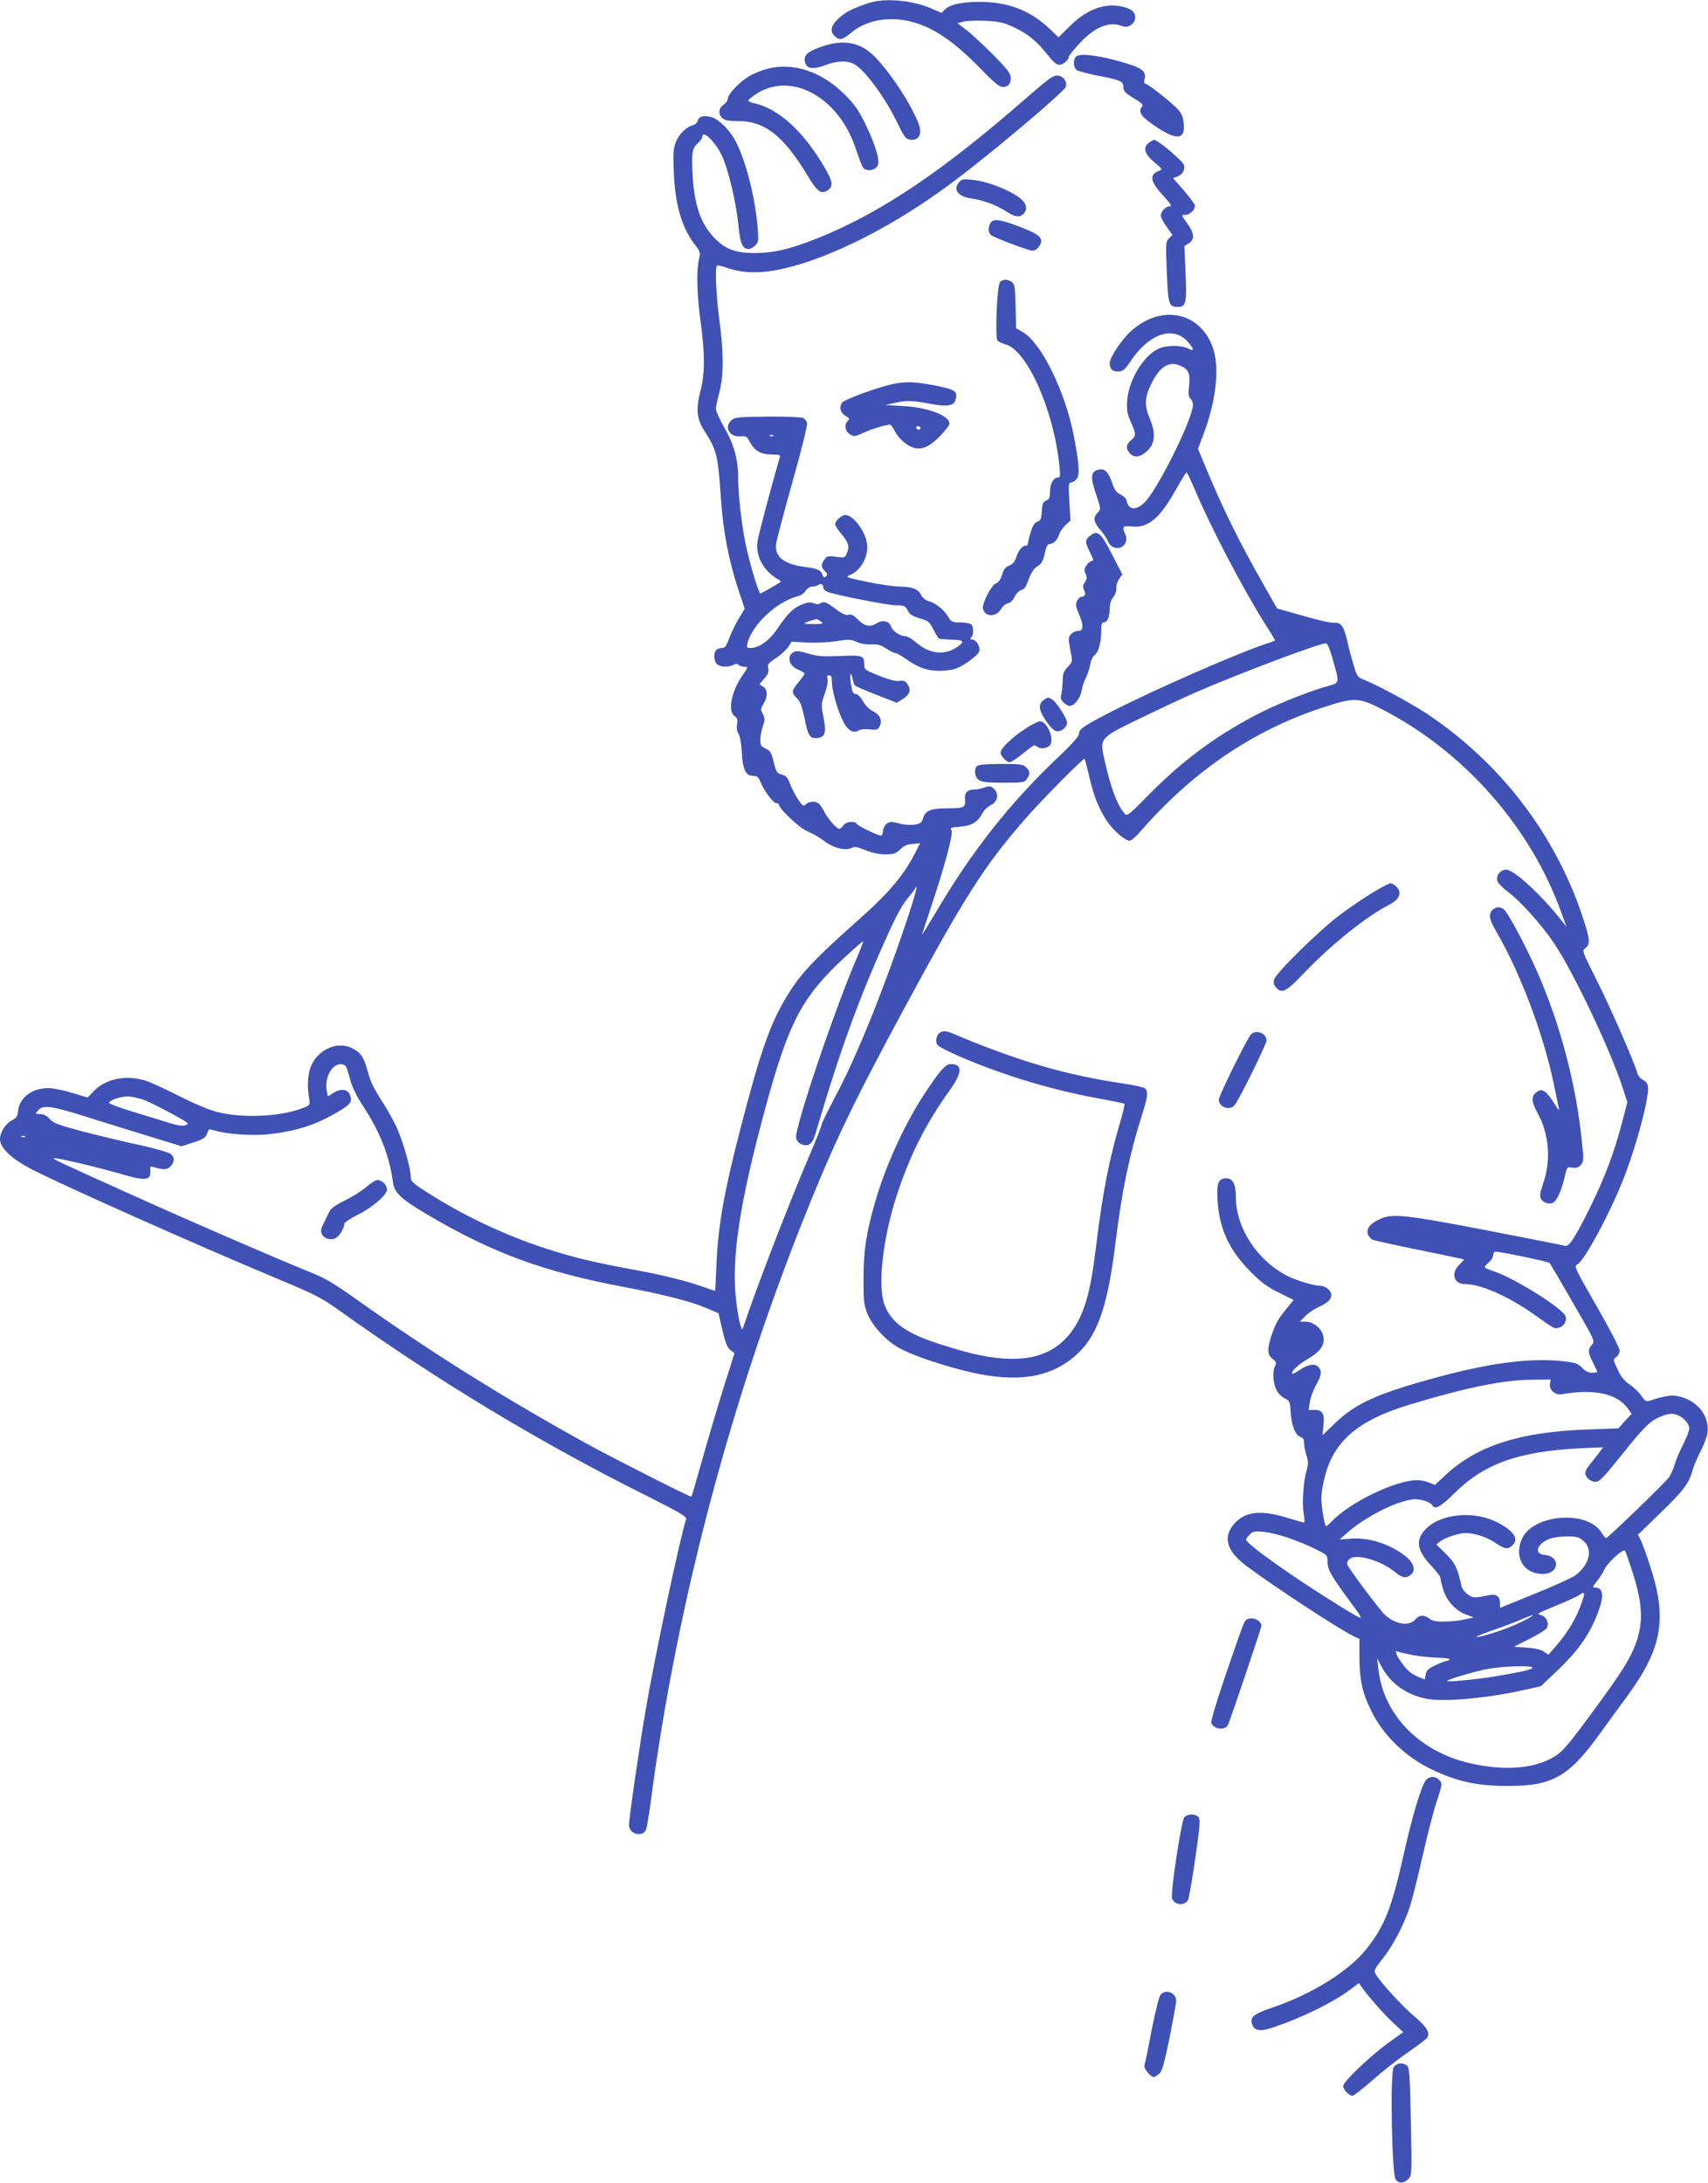
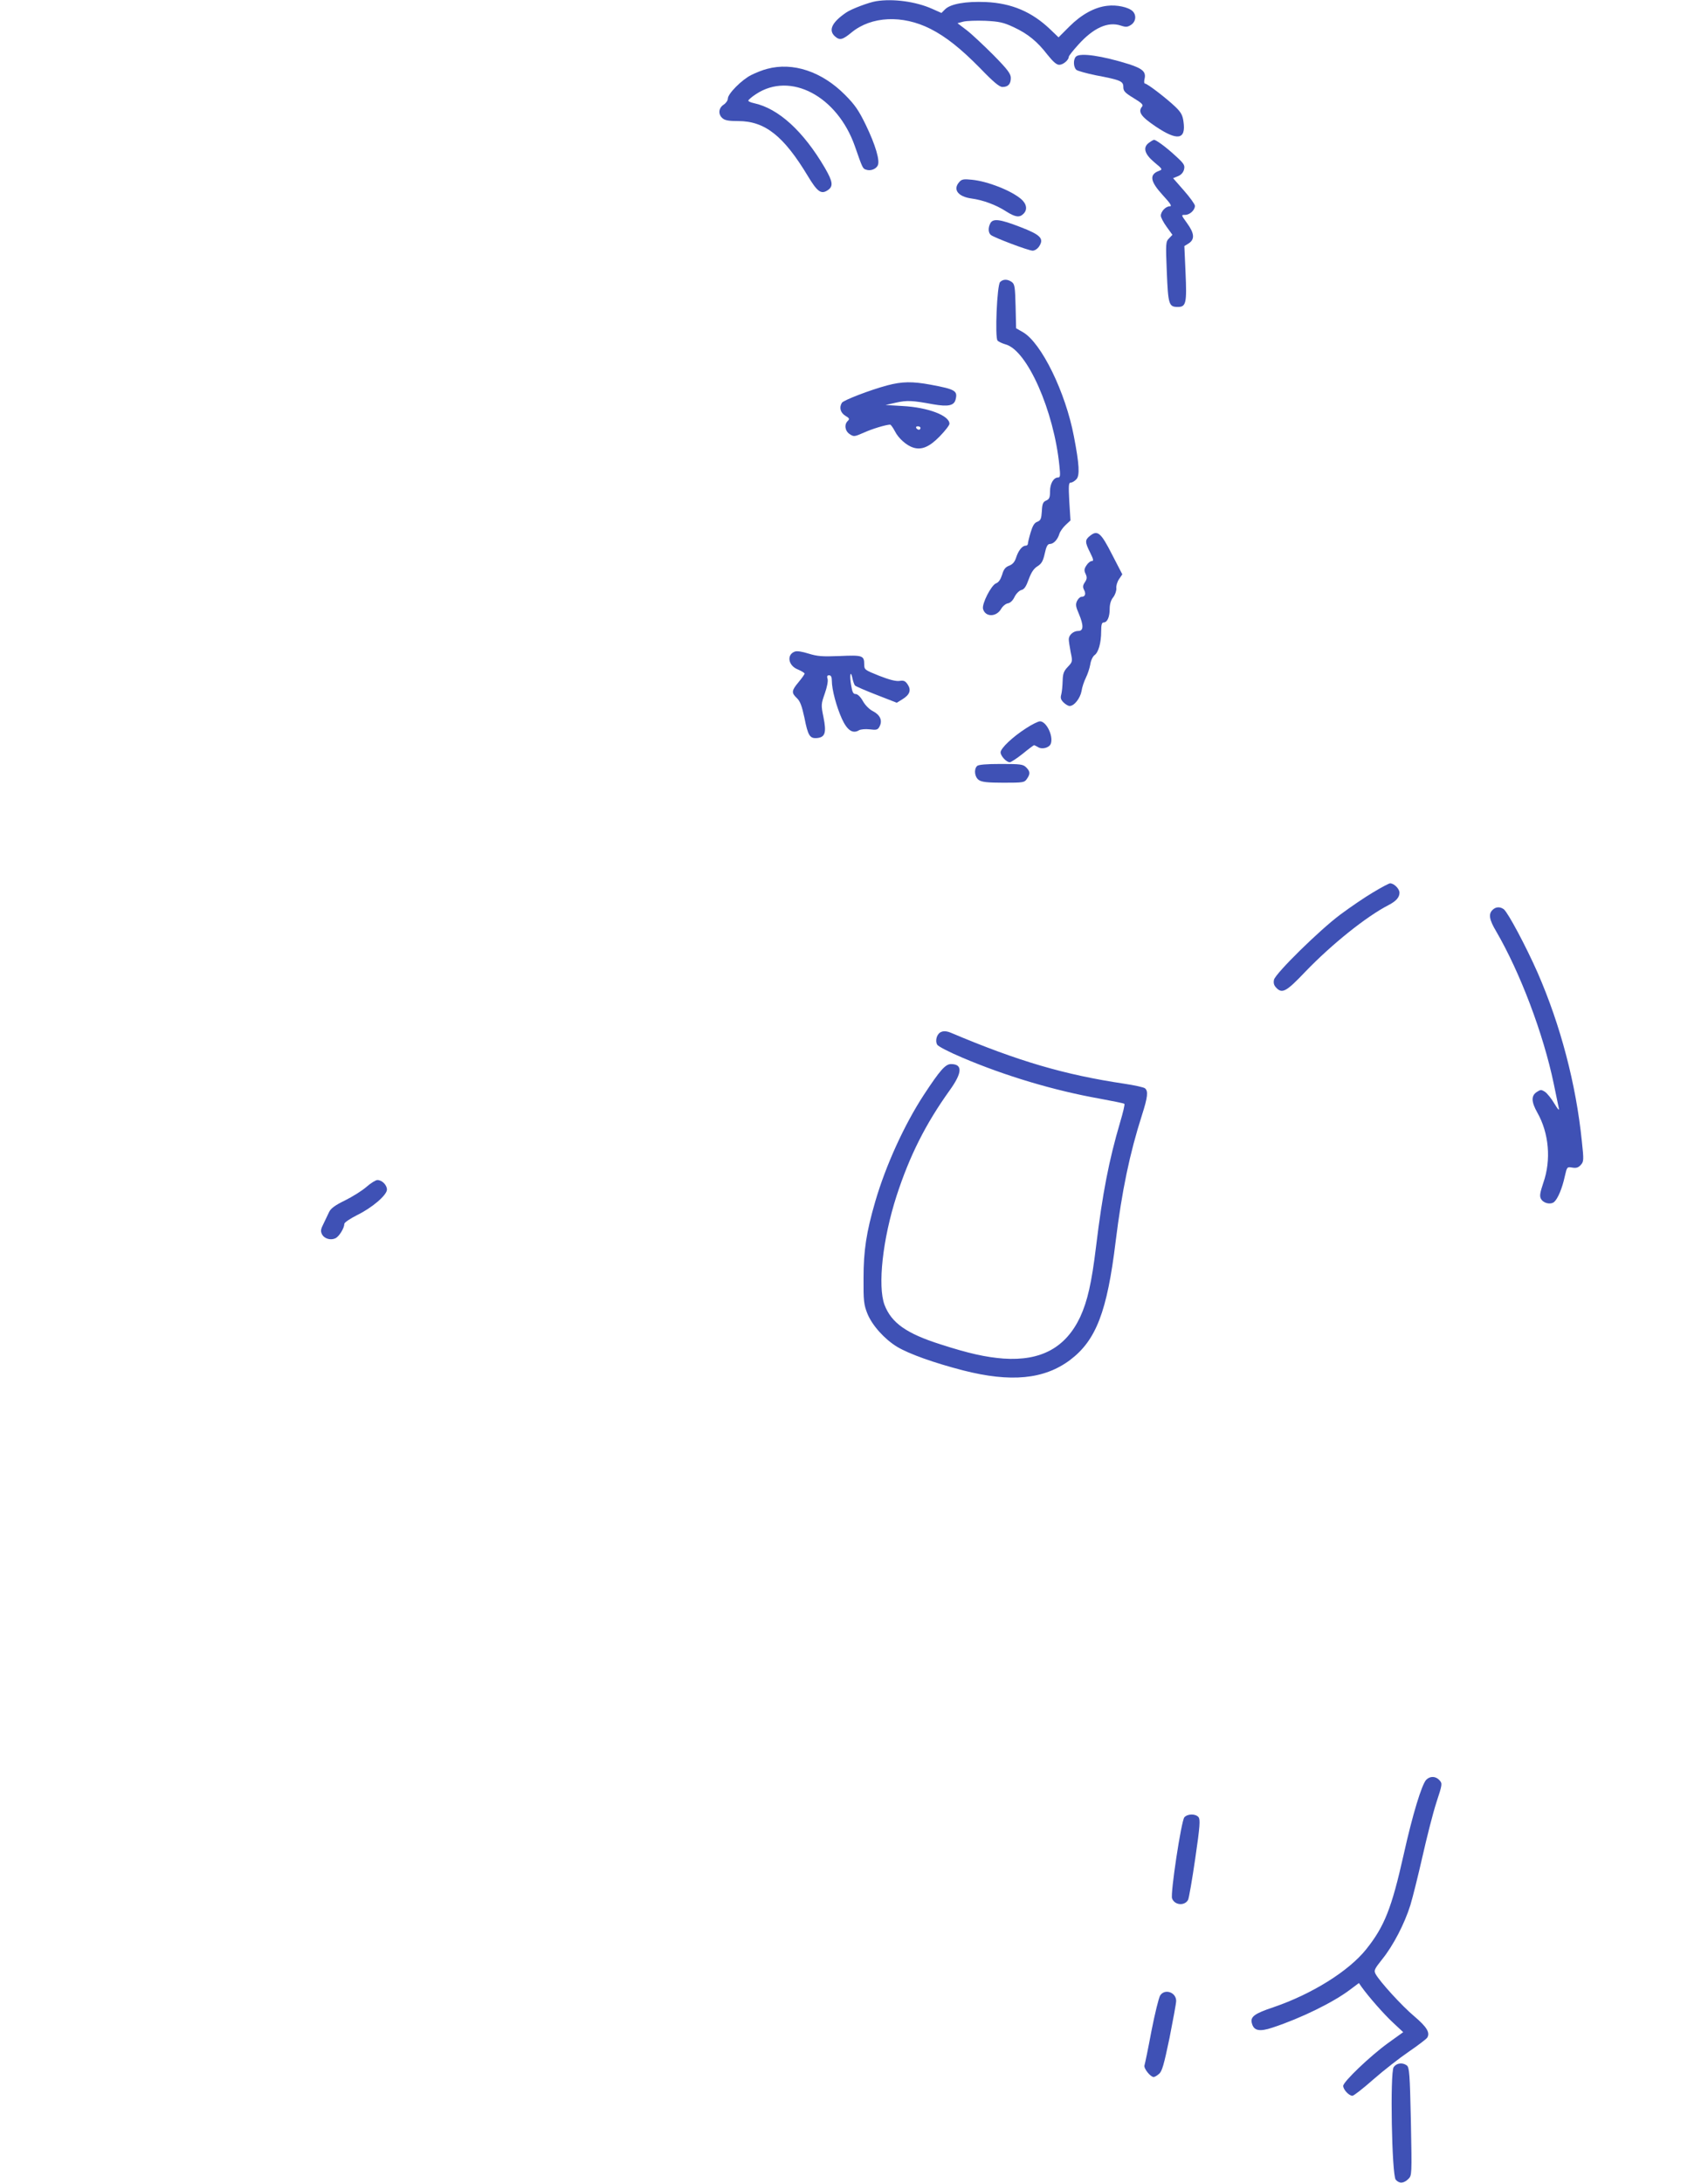
<svg xmlns="http://www.w3.org/2000/svg" version="1.0" width="1002pt" height="1280pt" viewBox="0 0 1002 1280" preserveAspectRatio="xMidYMid meet">
  <g transform="translate(0,1280) scale(0.1,-0.1)" fill="#3f51b5" stroke="none">
    <path d="M5140 12793 c-43 -7 -144 -45 -175 -66 -84 -57 -107 -104 -67 -140 28 -25 45 -21 98 23 116 95 298 104 462 21 91 -46 179 -116 293 -232 78 -81 112 -109 130 -109 33 0 49 17 49 53 0 24 -19 50 -102 134 -57 57 -127 123 -157 146 l-54 41 34 9 c19 5 77 7 130 5 82 -4 107 -10 165 -37 84 -39 140 -85 199 -162 33 -41 53 -59 69 -59 23 0 56 28 56 47 0 5 25 37 56 71 89 99 174 137 249 112 30 -10 40 -9 60 4 29 19 33 57 10 80 -24 24 -94 39 -149 32 -74 -8 -152 -51 -223 -122 l-63 -63 -49 47 c-108 103 -226 153 -377 160 -119 5 -207 -11 -239 -42 l-22 -22 -54 24 c-96 43 -230 61 -329 45z" />
-     <path d="M4815 12525 c-89 -32 -110 -58 -85 -106 14 -25 51 -24 118 1 66 25 128 26 168 1 63 -38 181 -201 248 -341 44 -90 52 -100 87 -100 41 0 58 37 40 88 -36 105 -163 301 -257 397 -86 89 -185 107 -319 60z" />
    <path d="M6312 12468 c-17 -17 -15 -63 3 -78 8 -6 58 -20 111 -31 148 -28 164 -35 164 -69 0 -24 9 -34 60 -65 48 -29 59 -40 50 -50 -26 -31 -6 -59 80 -117 128 -86 178 -77 163 28 -5 38 -14 55 -47 87 -50 48 -165 137 -179 137 -5 0 -6 11 -3 25 11 43 -9 62 -92 89 -157 49 -286 68 -310 44z" />
    <path d="M4500 12396 c-25 -6 -67 -23 -93 -36 -56 -28 -137 -110 -137 -138 0 -11 -11 -27 -25 -36 -30 -20 -33 -56 -7 -79 14 -13 38 -17 93 -17 157 0 267 -88 408 -322 56 -93 78 -109 116 -84 35 23 31 50 -15 130 -127 217 -273 350 -417 381 -18 4 -33 10 -33 15 0 4 20 22 45 38 202 134 477 -12 580 -305 45 -129 46 -132 66 -138 26 -9 57 3 68 24 15 27 -13 121 -70 239 -41 84 -63 117 -122 176 -136 137 -306 193 -457 152z" />
-     <path d="M6025 12229 c-493 -432 -858 -677 -1224 -824 -165 -66 -258 -88 -371 -89 -118 0 -178 23 -245 95 -76 81 -112 190 -122 365 -7 128 -2 156 32 186 14 12 25 28 25 35 0 47 78 -29 117 -114 36 -79 81 -268 94 -395 11 -117 24 -148 61 -148 10 0 27 9 39 21 19 19 20 28 14 102 -15 176 -64 374 -123 496 -36 75 -109 148 -156 156 -44 9 -66 1 -73 -24 -3 -11 -15 -22 -28 -25 -39 -10 -83 -54 -101 -101 -14 -38 -16 -67 -11 -178 8 -192 48 -327 129 -429 26 -34 28 -40 18 -80 -15 -68 -12 -203 10 -363 26 -193 26 -304 -1 -408 -27 -107 -22 -161 21 -230 76 -119 81 -139 100 -407 12 -183 45 -354 99 -520 l40 -120 -35 -57 c-19 -32 -44 -84 -56 -115 -16 -46 -25 -58 -42 -58 -12 0 -27 -5 -34 -12 -17 -17 -15 -64 4 -82 18 -18 66 -21 96 -5 14 8 23 8 31 0 6 -6 21 -11 34 -11 23 0 23 -1 -11 -50 -65 -94 -88 -209 -47 -239 17 -13 20 -23 15 -49 -4 -21 -1 -40 8 -54 9 -14 17 -57 20 -109 5 -102 23 -139 67 -139 23 0 31 -7 43 -37 21 -52 75 -123 93 -123 8 0 15 -4 15 -9 0 -22 112 -129 157 -151 68 -33 66 -31 118 -69 51 -36 118 -51 152 -33 15 9 33 6 79 -13 39 -16 79 -25 117 -25 51 0 62 4 88 29 21 21 40 30 73 32 l44 4 -39 -75 c-56 -109 -149 -219 -290 -345 -315 -280 -382 -353 -472 -510 -85 -147 -145 -323 -256 -755 -94 -362 -128 -558 -138 -787 -3 -84 -7 -153 -8 -153 -1 0 -34 11 -74 25 -93 33 -237 69 -381 95 -201 37 -312 61 -432 96 -287 82 -570 211 -815 370 -72 46 -83 57 -83 82 0 45 -40 189 -75 272 -17 42 -60 121 -96 175 -46 72 -68 118 -81 169 -21 82 -40 112 -88 137 -92 50 -215 -9 -251 -118 -14 -45 -17 -111 -6 -170 7 -42 6 -43 -27 -57 -128 -54 -360 -66 -511 -27 -49 12 -136 49 -225 94 -80 41 -170 82 -199 91 -113 33 -227 11 -297 -59 l-40 -41 -90 27 c-49 15 -111 28 -139 28 -96 1 -172 -56 -179 -135 -3 -31 -9 -40 -38 -55 -36 -19 -68 -70 -68 -109 0 -51 64 -112 180 -174 169 -88 957 -440 1450 -646 223 -93 256 -110 365 -188 577 -412 1172 -771 1803 -1086 195 -98 232 -120 227 -135 -38 -121 -180 -787 -234 -1101 -36 -205 -101 -653 -101 -692 0 -52 75 -75 99 -30 5 9 16 76 26 147 161 1235 505 2503 993 3666 121 289 235 520 478 971 371 687 484 865 726 1143 94 109 345 362 351 355 2 -3 13 -45 25 -95 27 -120 55 -190 102 -264 38 -59 109 -121 138 -121 8 0 33 21 56 47 306 353 657 594 1061 729 198 66 223 66 356 -2 484 -246 878 -692 1058 -1194 l31 -85 -28 35 c-120 153 -280 300 -326 300 -33 0 -60 -33 -52 -64 3 -13 28 -40 55 -60 78 -57 204 -197 279 -309 116 -174 328 -621 402 -847 l27 -84 -33 -126 c-45 -170 -101 -318 -183 -485 -90 -182 -126 -238 -149 -231 -9 3 -216 44 -460 91 -478 92 -554 100 -627 66 -55 -25 -79 -54 -71 -86 4 -14 17 -30 29 -35 12 -5 137 -33 277 -61 140 -29 256 -53 258 -54 2 -2 -11 -16 -28 -33 -50 -50 -31 -112 34 -112 92 0 251 -70 404 -177 125 -89 120 -86 147 -79 29 7 48 39 40 66 -14 46 -304 227 -422 265 -29 10 -53 20 -53 24 0 4 11 17 25 29 14 12 25 31 25 42 0 11 6 20 13 20 31 0 309 -58 317 -66 5 -5 67 -110 138 -234 129 -223 130 -225 111 -246 -25 -27 -24 -45 6 -104 14 -27 25 -52 25 -55 0 -3 -14 -5 -31 -5 -21 0 -39 9 -58 29 -23 24 -39 30 -97 37 -193 23 -419 -4 -732 -87 -365 -98 -497 -156 -620 -275 l-74 -71 6 56 c8 70 -6 95 -54 93 l-33 -1 7 46 c3 26 20 70 36 100 34 60 37 84 13 108 -21 21 -60 14 -110 -20 -20 -13 -39 -23 -41 -21 -11 12 31 52 89 86 82 48 107 90 89 146 -14 41 -60 74 -104 74 l-30 0 29 30 c16 17 49 40 74 52 61 28 81 47 81 74 0 26 -34 54 -65 54 -36 0 -137 30 -189 56 -180 90 -306 283 -306 467 0 71 -18 107 -55 107 -48 0 -58 -25 -52 -130 10 -165 68 -291 192 -416 63 -64 98 -90 167 -124 l87 -43 -37 -46 c-54 -65 -68 -91 -92 -160 -27 -82 -26 -115 6 -140 21 -16 23 -23 15 -40 -17 -30 -13 -102 7 -141 9 -19 31 -42 48 -50 30 -14 32 -18 36 -85 5 -77 29 -135 59 -142 13 -4 19 -14 19 -33 0 -15 6 -48 14 -73 12 -40 12 -54 1 -91 -19 -63 -27 -192 -17 -254 8 -47 7 -53 -7 -49 -9 3 -56 16 -105 31 -147 43 -237 30 -298 -43 -66 -77 -40 -160 77 -246 167 -124 547 -373 628 -411 l32 -15 0 -112 c1 -129 18 -206 71 -313 69 -140 199 -266 349 -338 148 -72 264 -98 440 -99 272 -2 367 51 554 311 51 70 123 170 162 222 202 278 231 452 127 764 -21 66 -46 132 -54 148 l-15 28 131 127 c136 131 170 177 190 253 7 24 28 74 47 111 19 36 37 84 40 106 14 104 -66 198 -182 217 -36 6 -73 -1 -161 -29 -16 -5 -26 1 -45 30 -13 20 -44 49 -67 65 -32 21 -52 45 -72 89 -28 59 -28 60 -8 73 11 8 20 25 20 38 0 14 -61 131 -135 260 -129 224 -134 235 -114 245 43 21 204 323 280 525 74 194 142 457 135 517 -2 18 -12 32 -29 40 -15 8 -30 25 -34 41 -13 54 -160 390 -242 552 -82 164 -83 165 -62 181 30 22 27 51 -16 181 -162 488 -484 906 -916 1194 -97 63 -287 166 -365 197 -39 15 -43 20 -62 84 -12 38 -29 102 -38 143 -21 90 -37 112 -79 108 -16 -2 -98 17 -181 41 l-152 43 -75 132 c-145 254 -242 450 -347 703 l-42 101 35 93 c75 201 93 396 49 510 -79 202 -300 244 -474 90 -58 -52 -128 -157 -128 -192 0 -34 21 -51 57 -47 21 2 36 16 60 52 110 169 255 220 342 121 39 -45 39 -58 0 -38 -41 20 -128 19 -173 -2 -89 -42 -175 -185 -183 -303 -4 -57 -1 -76 21 -126 32 -72 32 -83 1 -108 -30 -24 -32 -51 -4 -79 26 -26 63 -19 103 20 43 43 46 104 11 187 -33 77 -30 126 11 207 48 97 102 131 167 103 49 -20 61 -46 53 -118 -6 -49 -4 -64 10 -79 12 -13 15 -27 10 -51 -22 -111 -205 -474 -277 -550 -51 -54 -100 -51 -110 7 -2 11 -18 27 -35 35 -24 11 -36 27 -49 67 -22 65 -45 88 -80 79 -46 -12 -50 -41 -16 -141 30 -89 30 -90 11 -111 -29 -29 -25 -55 15 -101 19 -22 39 -53 45 -67 18 -48 82 -54 102 -10 8 18 8 31 0 49 -21 46 -16 53 32 48 99 -12 167 43 261 210 33 59 63 107 66 107 3 0 25 -46 49 -102 92 -219 279 -575 411 -786 33 -51 59 -95 59 -97 0 -2 -17 -9 -37 -15 -171 -55 -658 -268 -923 -403 -164 -85 -190 -102 -190 -130 0 -15 -41 -61 -132 -147 -273 -259 -497 -543 -703 -892 -47 -79 -85 -141 -85 -138 0 3 20 66 45 140 86 256 139 452 127 471 -10 15 -4 17 49 21 68 5 105 27 131 77 9 18 31 40 50 49 42 21 50 68 18 97 -18 16 -25 17 -54 7 -18 -7 -46 -12 -63 -12 -37 0 -56 -20 -52 -57 5 -48 -5 -53 -99 -53 -102 0 -133 -13 -146 -57 -9 -28 -16 -33 -51 -39 -23 -3 -59 -1 -81 5 -21 6 -47 11 -56 11 -24 0 -48 -28 -48 -56 0 -13 -6 -24 -12 -24 -19 0 -134 56 -142 69 -12 19 -65 13 -78 -9 -7 -11 -18 -20 -24 -20 -17 0 -66 56 -93 108 -20 37 -32 48 -54 50 -17 2 -36 -3 -47 -13 -17 -15 -20 -14 -48 27 -16 24 -37 64 -47 91 -14 38 -24 49 -49 55 -28 7 -32 14 -47 73 -13 55 -20 66 -47 79 -27 13 -32 21 -32 51 0 20 7 56 15 79 13 38 13 46 0 73 -14 27 -13 32 6 63 25 41 22 85 -7 99 -22 11 -22 11 8 44 23 26 29 40 25 61 -5 24 0 31 44 60 28 18 60 47 72 65 l21 32 89 -5 c51 -3 125 1 172 8 75 12 87 11 120 -4 22 -11 54 -16 85 -15 39 2 57 -3 89 -24 22 -15 47 -27 54 -27 8 0 33 -14 57 -31 72 -52 128 -73 200 -73 36 0 81 6 100 14 51 20 128 78 135 101 8 25 -19 69 -42 69 -13 0 -14 3 -5 12 15 15 15 61 0 76 -7 7 -35 12 -64 12 -48 0 -53 2 -72 34 -23 40 -76 82 -115 91 -15 4 -34 19 -42 34 -18 37 -54 51 -128 51 -34 1 -120 13 -191 28 -127 27 -129 28 -98 41 66 27 111 116 97 190 -13 73 -82 161 -126 161 -22 0 -59 -34 -59 -54 0 -8 15 -33 34 -55 44 -52 51 -75 35 -113 -12 -29 -13 -30 -65 -23 -47 6 -54 4 -68 -17 -21 -29 -20 -44 3 -67 16 -16 17 -22 6 -31 -10 -9 -15 -6 -20 9 -9 28 -29 37 -100 46 -126 15 -183 61 -172 138 4 23 47 187 97 365 53 187 88 331 85 342 -4 11 -14 24 -23 29 -10 5 -104 9 -209 8 -172 -2 -193 -4 -212 -21 -45 -41 -12 -100 53 -95 32 3 38 0 54 -31 27 -53 65 -75 128 -75 43 0 53 -3 49 -15 -50 -171 -127 -462 -132 -500 -10 -84 39 -171 123 -218 10 -6 17 -12 14 -14 -22 -16 -113 -68 -119 -68 -11 0 -67 189 -90 305 -22 111 -41 286 -41 379 0 103 -25 192 -80 287 -27 48 -50 97 -50 110 0 13 9 57 20 98 26 98 26 234 0 426 -19 141 -26 305 -14 317 3 3 29 -2 57 -12 126 -44 266 -34 472 34 268 89 582 262 870 480 224 168 635 516 647 546 11 29 -14 65 -47 67 -26 2 -52 -17 -180 -128z m-1488 -1985 c-3 -3 -12 -4 -19 -1 -8 3 -5 6 6 6 11 1 17 -2 13 -5z m293 -890 c0 -8 10 -19 23 -24 40 -18 357 -80 407 -80 45 0 51 -3 65 -30 12 -23 28 -33 70 -46 51 -14 58 -20 80 -64 14 -27 28 -51 33 -54 4 -3 38 -6 75 -7 75 -2 80 -11 28 -46 -71 -48 -161 -37 -236 29 -25 22 -53 38 -68 38 -29 0 -73 32 -82 60 -9 28 -50 36 -80 16 -39 -25 -71 -20 -110 19 -26 27 -40 34 -57 30 -17 -4 -38 5 -77 35 -57 42 -67 45 -90 31 -9 -6 -23 -5 -37 1 -18 8 -34 7 -67 -6 -52 -19 -86 -53 -147 -144 -47 -69 -107 -112 -158 -112 -21 0 -23 3 -17 28 27 109 174 246 297 276 15 3 35 17 44 31 9 14 26 25 38 25 11 0 28 4 36 9 17 12 30 5 30 -15z m-14 -199 c17 -13 14 -14 -38 -15 -32 0 -58 2 -58 5 0 4 50 21 71 24 3 1 14 -6 25 -14z m3001 -215 c43 -157 47 -142 -44 -168 -118 -35 -296 -107 -413 -169 -238 -126 -428 -268 -621 -464 -116 -118 -127 -127 -141 -111 -45 53 -82 153 -117 309 -31 138 -34 133 213 253 111 54 255 121 321 150 258 112 735 292 764 287 9 -1 23 -35 38 -87z m-2505 -1561 c-139 -411 -293 -789 -413 -1012 -43 -81 -79 -154 -79 -162 0 -8 -33 -92 -74 -187 -121 -284 -315 -786 -388 -1008 -8 -22 -26 52 -39 160 -30 249 19 574 172 1136 137 502 213 646 462 878 58 53 107 96 110 96 3 0 -12 -39 -32 -87 -129 -297 -361 -981 -361 -1062 0 -31 45 -57 75 -43 18 8 29 28 45 84 139 472 253 785 423 1158 47 104 84 171 114 205 23 27 43 54 44 60 0 6 2 6 5 -1 3 -6 -26 -103 -64 -215z m-3284 -831 c5 -7 17 -42 26 -78 11 -43 36 -95 77 -158 100 -153 153 -290 174 -443 8 -64 43 -97 201 -191 384 -227 688 -338 1169 -428 217 -41 375 -81 467 -120 l73 -31 23 -99 c18 -77 29 -103 47 -117 l24 -18 -65 -205 c-35 -113 -91 -301 -124 -419 -33 -118 -62 -216 -64 -218 -4 -5 -469 231 -616 312 -489 270 -926 544 -1350 846 -131 93 -187 126 -266 157 -178 71 -721 306 -1039 450 -471 212 -478 216 -467 220 14 4 257 -53 397 -94 146 -43 175 -37 166 34 -2 9 4 12 16 9 64 -18 82 -18 102 2 26 26 27 53 3 74 -9 8 -91 32 -182 52 -91 19 -241 56 -335 80 -144 38 -173 49 -192 72 -13 16 -34 28 -50 29 -15 1 -30 3 -32 3 -2 1 4 10 14 21 29 32 76 25 281 -39 104 -33 272 -85 374 -116 l185 -57 68 22 c54 17 71 27 80 48 6 15 12 28 12 29 1 2 17 -2 36 -7 74 -22 224 -32 320 -21 156 18 264 52 388 123 87 50 99 65 85 105 -12 36 -52 42 -98 14 l-33 -21 -7 38 c-7 48 7 98 36 129 23 25 60 30 76 11z m-1184 -198 c30 -12 103 -47 162 -80 100 -54 107 -60 84 -68 -18 -7 -45 -3 -100 14 -41 13 -137 42 -212 65 -76 23 -138 46 -138 51 0 15 63 37 107 38 23 0 67 -9 97 -20z m-697 -216 c-3 -3 -12 -4 -19 -1 -8 3 -5 6 6 6 11 1 17 -2 13 -5z m8946 -1448 c-7 -36 30 -69 70 -62 190 33 324 4 388 -85 l21 -30 -39 -42 -38 -43 -185 -7 c-393 -14 -644 -94 -831 -268 l-61 -57 -34 14 c-18 8 -50 14 -70 14 -127 0 -398 -131 -503 -244 -14 -14 -28 -26 -32 -26 -4 0 -13 38 -20 85 -10 73 -10 96 4 166 47 237 188 366 510 463 326 99 547 144 713 145 l111 1 -4 -24z m750 -185 c35 -14 67 -51 67 -78 0 -13 -16 -54 -35 -92 -19 -37 -42 -89 -50 -117 -8 -27 -23 -61 -32 -75 -20 -30 -361 -359 -371 -359 -4 1 -16 15 -27 33 -83 133 -400 108 -466 -36 -49 -108 9 -207 121 -207 98 0 108 103 10 112 -67 6 -41 70 39 97 19 6 62 11 97 11 53 0 67 -4 93 -26 57 -47 37 -138 -44 -200 -20 -15 -129 -65 -241 -110 l-204 -83 0 28 c0 39 -22 55 -62 47 -90 -18 -97 -18 -127 4 -17 12 -34 33 -37 48 -24 109 -36 134 -91 189 l-57 56 23 18 c25 21 111 49 147 49 53 0 128 -24 174 -56 56 -38 75 -42 102 -17 41 37 9 87 -91 137 -134 68 -327 50 -415 -39 -64 -63 -55 -128 29 -215 30 -32 55 -65 55 -72 0 -8 7 -38 16 -67 19 -66 71 -125 132 -148 l47 -18 -50 -11 c-27 -7 -81 -13 -118 -13 -55 -1 -74 3 -94 19 -28 22 -59 19 -79 -6 -35 -44 -121 -30 -181 28 -34 33 -209 267 -220 294 -3 7 3 21 12 30 36 36 182 -4 269 -75 42 -34 63 -38 90 -18 32 23 23 67 -20 104 -90 76 -221 119 -331 110 l-64 -5 38 34 c106 95 282 186 388 201 44 6 105 -13 120 -37 15 -24 49 -4 127 73 176 174 374 245 738 264 l135 6 -29 -39 c-17 -21 -40 -52 -53 -67 -13 -16 -23 -36 -23 -44 0 -26 31 -53 60 -53 23 0 47 25 155 160 133 166 170 202 233 225 45 17 63 18 95 6z m-2278 -722 c50 -17 120 -46 156 -65 66 -33 67 -34 67 -75 1 -45 21 -81 144 -247 77 -104 79 -103 -82 -4 -254 156 -540 359 -540 383 0 5 10 19 21 30 19 19 29 21 83 16 33 -3 102 -20 151 -38z m2011 -194 c50 -154 62 -258 40 -355 -23 -106 -72 -194 -216 -391 -212 -291 -237 -320 -310 -356 -120 -60 -295 -66 -487 -18 -287 73 -490 288 -517 550 l-7 60 26 -49 c52 -96 138 -159 254 -186 99 -23 356 -1 588 51 l93 21 101 96 c114 109 179 200 226 317 45 111 42 165 -10 165 -16 0 -15 5 12 38 16 21 36 51 43 68 18 40 111 125 121 110 4 -6 23 -60 43 -121z m-295 -178 c-34 -99 -82 -179 -158 -266 l-39 -44 -28 18 c-17 12 -53 20 -101 23 l-74 5 91 46 c51 25 96 54 102 63 17 28 -4 72 -38 78 -25 4 -11 12 90 53 65 27 128 55 138 63 33 24 36 16 17 -39z m-353 -117 c-72 -37 -230 -90 -267 -90 -9 0 34 18 94 39 61 21 137 50 170 64 89 39 91 31 3 -13z m-644 -195 c42 -8 109 -15 151 -16 41 -1 72 -5 69 -10 -3 -5 -11 -9 -17 -9 -7 0 -36 -11 -65 -25 -42 -20 -54 -30 -58 -54 l-6 -30 -36 15 c-44 18 -66 37 -103 88 -28 38 -39 73 -19 61 5 -3 43 -12 84 -20z m706 -74 c0 -11 -56 -24 -215 -51 -114 -19 -294 -36 -285 -27 11 12 178 60 249 72 90 15 251 19 251 6z" />
    <path d="M2150 5840 c-25 -22 -81 -57 -125 -79 -58 -28 -84 -47 -94 -68 -7 -15 -22 -46 -33 -69 -17 -33 -18 -44 -9 -62 14 -27 52 -37 80 -23 22 12 51 60 51 84 0 8 33 30 74 51 89 43 176 118 176 150 0 27 -29 56 -56 56 -10 0 -39 -18 -64 -40z" />
    <path d="M6742 11964 c-39 -27 -29 -66 29 -115 50 -41 50 -43 28 -51 -58 -22 -52 -61 22 -142 47 -51 56 -66 41 -66 -23 0 -52 -30 -52 -55 0 -10 15 -39 34 -65 l34 -47 -20 -21 c-19 -19 -20 -27 -13 -196 8 -193 12 -206 65 -206 48 0 53 23 45 200 l-7 157 26 16 c36 24 33 59 -10 118 -35 49 -36 49 -11 49 27 0 57 28 57 53 0 9 -29 49 -64 89 l-64 73 29 12 c18 7 31 22 35 39 6 25 1 34 -52 82 -54 50 -112 92 -124 92 -3 0 -16 -7 -28 -16z" />
    <path d="M5628 11733 c-40 -44 -8 -86 71 -97 67 -9 144 -37 204 -76 54 -34 78 -37 101 -14 25 24 19 59 -14 87 -59 50 -196 104 -289 113 -47 5 -59 3 -73 -13z" />
    <path d="M5810 11491 c-14 -26 -13 -56 3 -69 20 -16 221 -92 245 -92 12 0 29 11 38 25 30 46 9 68 -111 114 -119 46 -159 51 -175 22z" />
    <path d="M5867 11146 c-18 -18 -31 -324 -15 -343 6 -7 28 -17 48 -23 126 -34 283 -389 315 -712 6 -56 5 -68 -7 -68 -27 0 -48 -35 -48 -81 0 -36 -4 -46 -22 -54 -19 -8 -24 -19 -26 -63 -3 -45 -7 -54 -27 -62 -17 -6 -27 -23 -39 -63 -9 -30 -16 -60 -16 -66 0 -6 -6 -11 -13 -11 -20 0 -43 -29 -56 -70 -8 -25 -20 -39 -40 -47 -22 -8 -33 -21 -42 -53 -9 -28 -20 -45 -36 -51 -28 -11 -84 -120 -76 -150 13 -48 77 -49 106 0 9 16 27 31 40 33 13 2 29 16 39 38 10 20 28 37 40 40 17 4 28 21 43 63 15 41 30 63 51 76 24 15 33 30 43 75 9 42 17 56 30 56 22 0 46 26 56 60 4 13 21 37 36 51 l29 27 -7 111 c-5 95 -4 111 9 111 8 0 23 9 33 20 20 22 17 86 -15 251 -49 259 -191 549 -299 611 l-40 23 -3 128 c-3 114 -5 130 -22 143 -25 18 -51 18 -69 0z" />
    <path d="M5205 10540 c-101 -27 -257 -87 -266 -102 -17 -27 -9 -58 20 -76 24 -14 26 -19 15 -30 -23 -21 -17 -60 11 -78 24 -16 28 -15 83 9 48 22 128 46 154 47 4 0 17 -18 28 -39 21 -42 69 -84 108 -96 49 -15 94 4 154 65 32 33 58 66 58 75 0 48 -125 96 -275 104 l-100 6 62 14 c64 14 94 13 218 -10 87 -15 122 -8 131 28 13 51 -1 60 -146 87 -108 20 -168 19 -255 -4z m195 -250 c0 -5 -4 -10 -9 -10 -6 0 -13 5 -16 10 -3 6 1 10 9 10 9 0 16 -4 16 -10z" />
    <path d="M6396 9659 c-32 -25 -32 -37 -1 -99 20 -40 22 -50 10 -50 -8 0 -22 -11 -31 -25 -14 -21 -15 -31 -5 -51 9 -20 8 -30 -5 -49 -12 -18 -13 -28 -4 -45 12 -23 6 -40 -16 -40 -8 0 -19 -11 -26 -25 -9 -20 -7 -33 11 -74 29 -69 28 -101 -3 -101 -29 0 -56 -24 -56 -49 0 -10 5 -43 11 -75 12 -56 11 -57 -17 -87 -23 -24 -29 -39 -30 -82 -1 -29 -4 -64 -8 -79 -6 -20 -3 -31 13 -47 12 -12 28 -21 36 -21 27 0 62 45 70 88 3 22 15 57 25 77 10 20 22 55 26 78 3 23 15 48 25 55 23 16 39 72 39 140 0 39 4 52 15 52 21 0 35 32 35 80 0 27 7 51 21 68 11 14 19 38 18 52 -2 14 5 38 16 54 l19 28 -60 116 c-65 128 -85 145 -128 111z" />
    <path d="M4663 8979 c-50 -18 -39 -83 18 -105 21 -9 39 -20 39 -24 0 -5 -16 -27 -35 -50 -42 -50 -43 -63 -10 -94 19 -18 29 -45 44 -114 21 -107 32 -124 75 -120 47 5 55 32 37 122 -15 73 -14 77 8 140 13 37 20 73 16 85 -5 15 -2 21 9 21 11 0 16 -10 16 -32 0 -52 27 -152 59 -223 31 -68 64 -90 101 -67 9 5 37 8 62 5 40 -5 48 -3 58 17 18 34 4 67 -38 89 -22 11 -46 35 -60 60 -14 25 -31 41 -42 41 -15 0 -20 11 -27 53 -10 57 -3 92 8 39 4 -19 11 -38 15 -42 5 -5 62 -30 127 -55 l118 -46 34 21 c42 26 52 53 30 86 -14 21 -23 25 -48 21 -22 -3 -60 7 -119 30 -85 34 -88 36 -88 67 0 52 -10 55 -144 49 -102 -4 -130 -2 -182 14 -38 12 -68 17 -81 12z" />
-     <path d="M6122 8694 c-14 -9 -22 -25 -22 -42 1 -38 69 -136 98 -140 28 -4 62 23 62 50 0 25 -64 124 -89 137 -25 14 -22 14 -49 -5z" />
    <path d="M6019 8529 c-78 -50 -149 -117 -149 -141 0 -21 34 -58 54 -58 7 0 42 23 76 50 34 28 64 50 66 50 3 0 13 -5 23 -11 24 -16 68 -4 76 21 15 46 -27 130 -64 130 -10 0 -47 -18 -82 -41z" />
    <path d="M5732 8308 c-20 -20 -14 -65 10 -82 17 -12 50 -16 145 -16 115 0 123 1 137 22 21 30 20 44 -4 68 -18 18 -33 20 -148 20 -86 0 -132 -4 -140 -12z" />
    <path d="M8057 7568 c-48 -28 -136 -88 -195 -132 -122 -91 -378 -343 -388 -381 -4 -18 -1 -32 11 -45 36 -40 60 -27 173 92 154 160 358 324 489 391 44 23 63 45 63 72 0 23 -32 55 -55 55 -6 0 -50 -23 -98 -52z" />
    <path d="M8756 7464 c-25 -24 -19 -58 21 -125 141 -242 277 -601 338 -894 14 -66 27 -131 30 -145 3 -16 -6 -5 -26 28 -17 29 -42 60 -55 69 -22 14 -26 14 -49 -1 -33 -22 -32 -57 4 -121 68 -120 82 -277 35 -411 -19 -57 -23 -78 -14 -94 14 -26 55 -36 77 -19 22 19 48 81 63 151 13 56 13 56 44 51 23 -4 36 0 50 16 17 19 18 28 6 138 -34 335 -125 681 -260 990 -68 154 -173 351 -198 371 -22 16 -47 15 -66 -4z" />
    <path d="M5523 6749 c-26 -9 -39 -50 -25 -75 5 -10 71 -44 147 -76 251 -107 538 -193 808 -241 76 -14 140 -27 143 -30 4 -3 -8 -52 -25 -109 -65 -221 -103 -415 -141 -728 -26 -214 -50 -319 -93 -413 -85 -180 -230 -259 -450 -244 -104 8 -204 30 -368 83 -202 64 -289 126 -330 232 -41 111 -11 386 71 640 77 236 170 421 312 619 74 103 76 153 7 153 -33 0 -65 -37 -159 -180 -115 -176 -223 -413 -285 -625 -53 -182 -69 -290 -69 -450 -1 -133 2 -156 22 -207 28 -70 101 -151 175 -196 70 -42 216 -94 386 -138 281 -72 477 -53 629 61 152 115 217 283 267 695 37 298 82 515 155 743 33 103 37 139 17 155 -7 6 -62 18 -122 27 -348 52 -620 131 -1015 298 -23 10 -43 12 -57 6z" />
-     <path d="M7338 6733 c-24 -27 -188 -360 -188 -381 0 -44 63 -67 92 -34 24 26 188 359 188 380 0 44 -63 67 -92 35z" />
-     <path d="M7312 3302 c-13 -9 -17 -18 -133 -357 -43 -126 -76 -238 -73 -247 13 -41 84 -48 99 -11 22 54 195 567 195 578 0 34 -55 57 -88 37z" />
    <path d="M8367 2363 c-26 -27 -80 -203 -132 -437 -71 -317 -113 -423 -221 -558 -103 -128 -318 -262 -544 -339 -111 -37 -136 -56 -126 -93 11 -45 44 -52 122 -26 167 55 356 148 454 222 l52 39 16 -23 c40 -56 129 -158 184 -209 l60 -56 -89 -64 c-105 -76 -263 -227 -263 -251 0 -22 34 -58 54 -58 8 0 63 43 123 96 59 52 153 125 207 162 54 37 103 74 109 83 18 29 -3 63 -76 125 -72 60 -203 204 -227 248 -11 21 -7 29 39 87 64 79 131 208 165 317 14 46 46 175 71 285 25 111 61 253 81 315 36 109 36 113 19 132 -22 25 -55 26 -78 3z" />
    <path d="M6948 2143 c-18 -21 -83 -449 -72 -476 15 -40 74 -45 94 -8 5 10 24 119 42 243 28 191 30 228 19 242 -18 21 -64 20 -83 -1z" />
    <path d="M6806 1098 c-8 -13 -31 -106 -51 -208 -19 -102 -38 -193 -41 -202 -5 -18 35 -68 54 -68 6 0 20 8 31 18 18 14 29 53 62 211 21 106 39 204 39 217 0 51 -67 74 -94 32z" />
    <path d="M8176 678 c-22 -31 -11 -634 12 -660 20 -24 47 -23 74 4 21 21 21 23 15 337 -6 281 -9 317 -24 329 -26 19 -60 14 -77 -10z" />
  </g>
</svg>